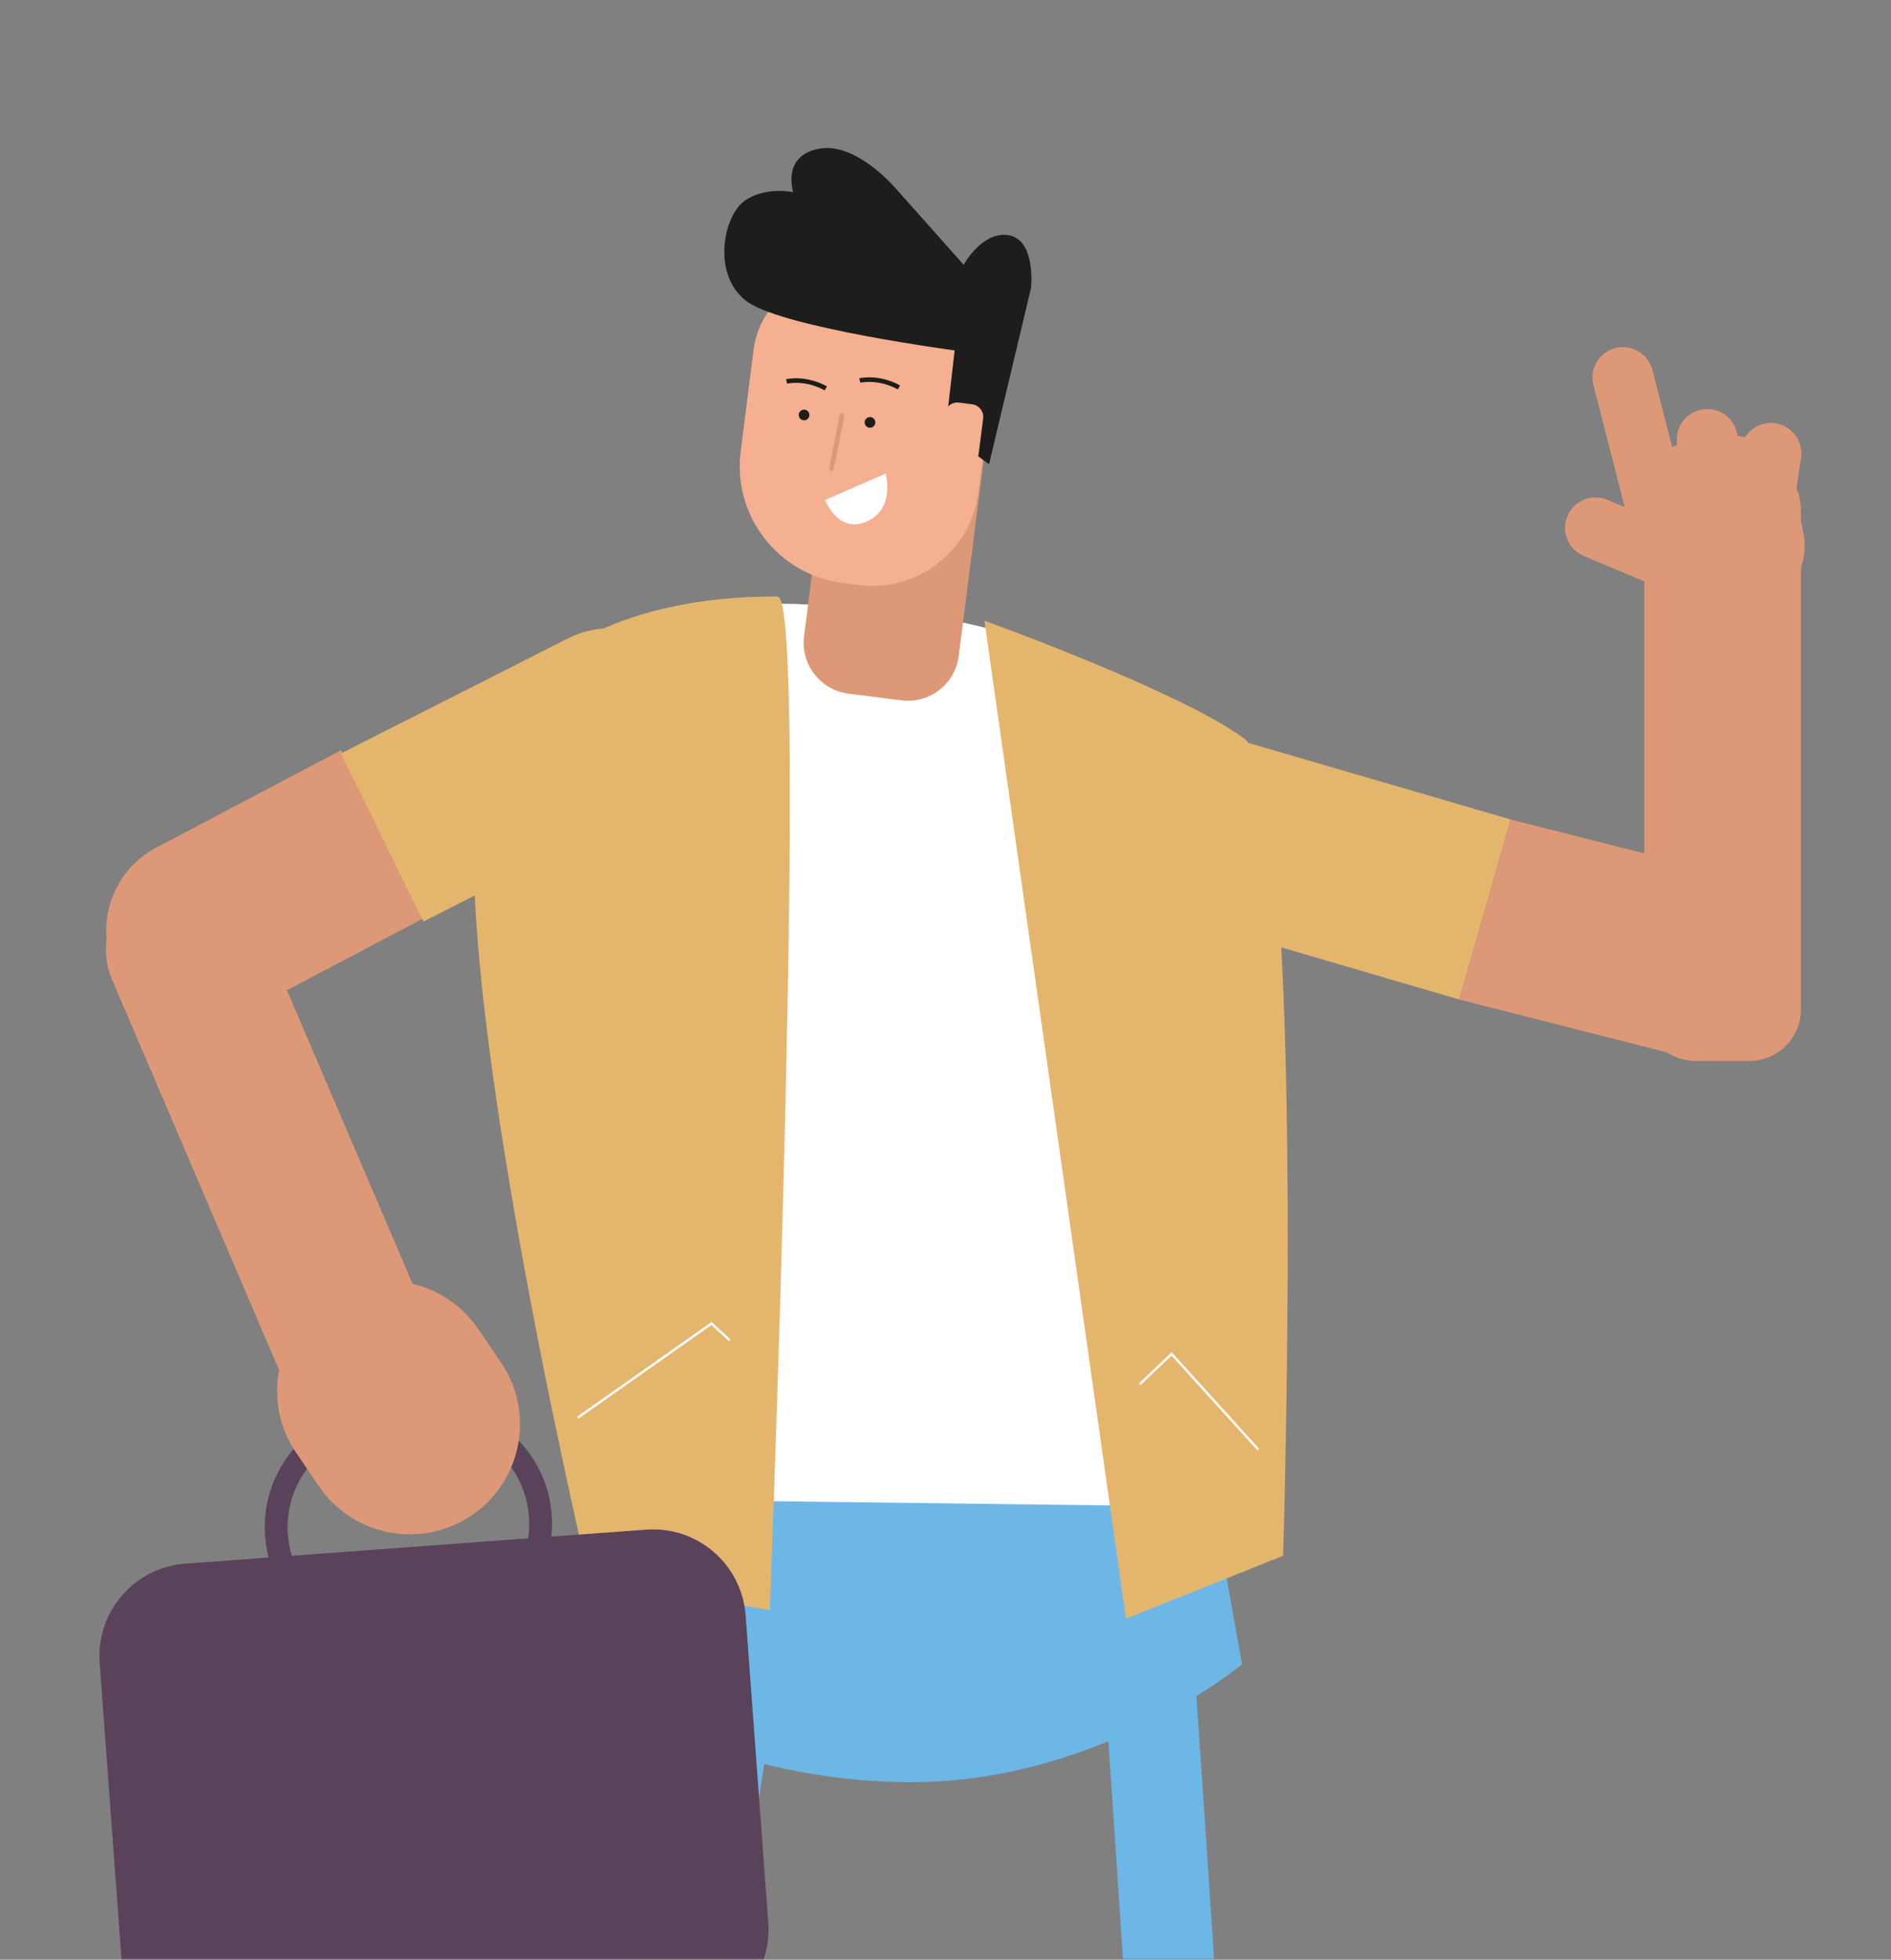
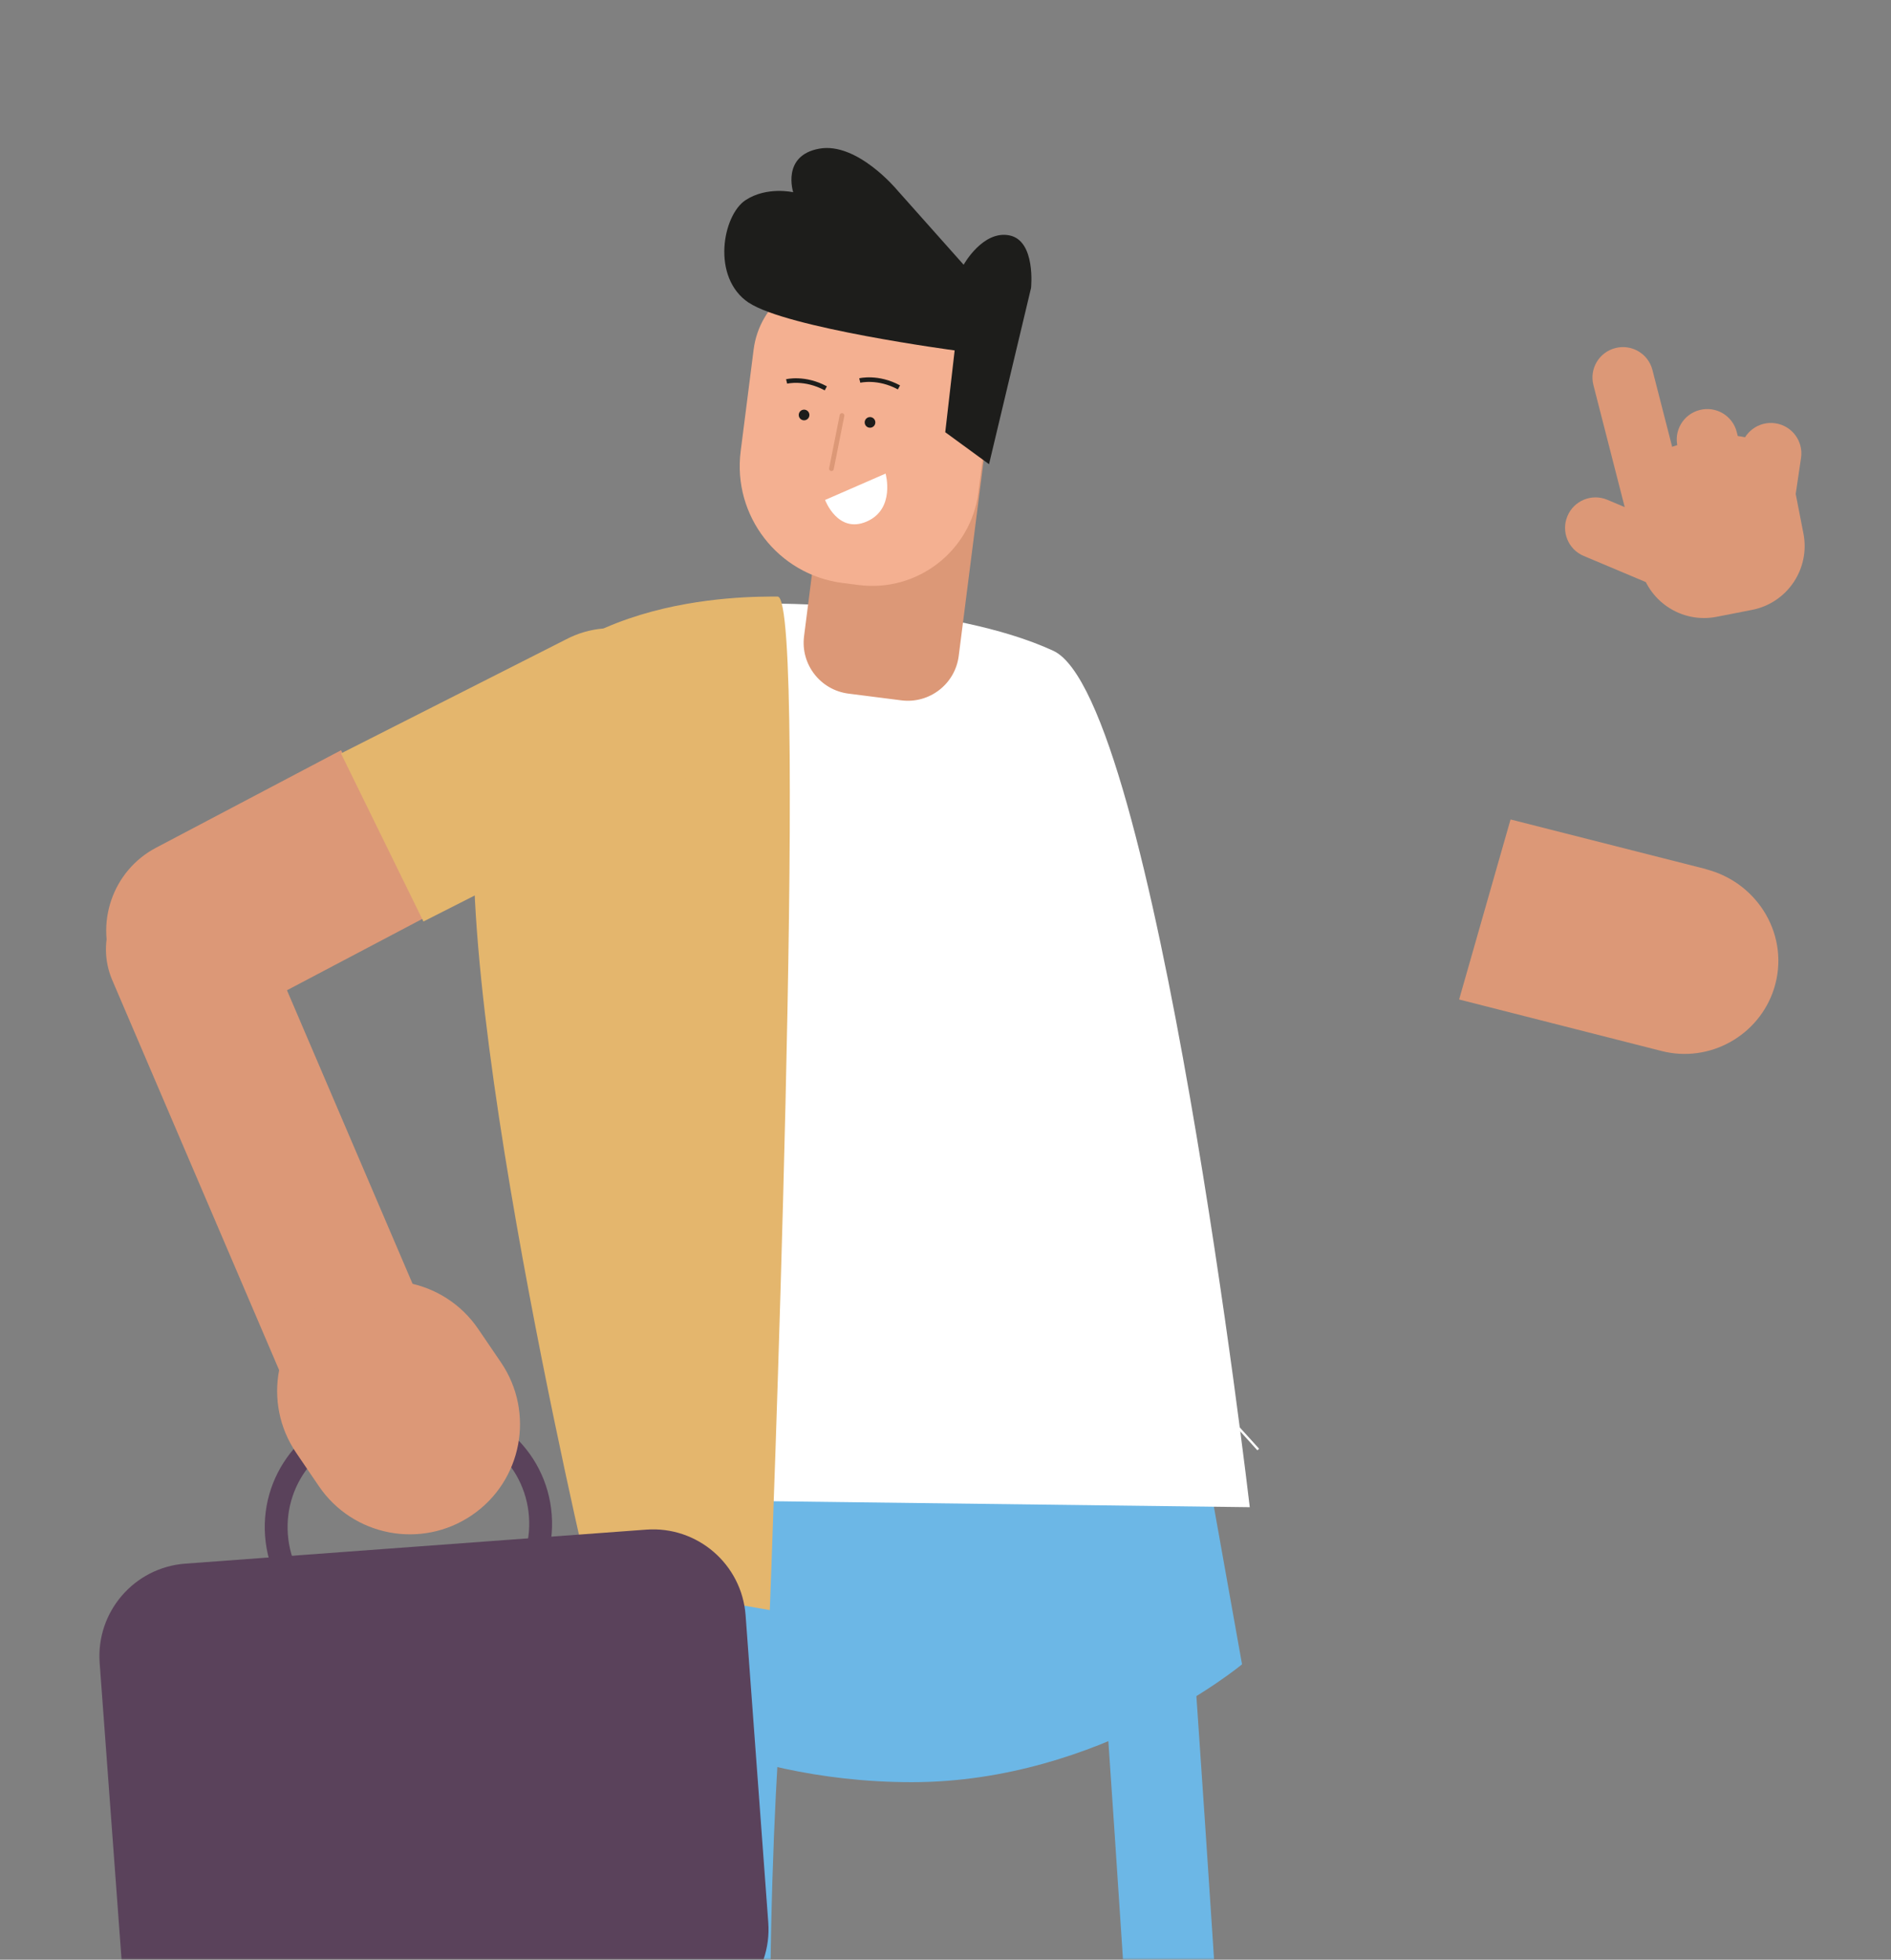
<svg xmlns="http://www.w3.org/2000/svg" width="414" height="429" viewBox="0 0 414 429" fill="none">
  <rect x="0" y="0" width="414" height="429" fill="#808080" stroke="none" />
  <mask id="mask0_16_998" style="mask-type:luminance" maskUnits="userSpaceOnUse" x="0" y="0" width="414" height="429">
    <path d="M413.838 0H0.419V429H413.838V0Z" fill="white" />
  </mask>
  <g mask="url(#mask0_16_998)">
    <path d="M132.544 371.227C132.544 371.227 158.351 390.141 199.647 390.141C240.943 390.141 271.921 364.342 271.921 364.342L263.318 316.175L137.714 309.291L132.544 371.204V371.227Z" fill="#6CB7E6" />
-     <path d="M177.363 713.887C177.363 713.887 139.453 583.245 142.45 493.498C143.594 459.076 163.407 341.928 163.407 341.928" stroke="#6CB7E6" stroke-width="21.89" stroke-miterlimit="10" />
+     <path d="M177.363 713.887C143.594 459.076 163.407 341.928 163.407 341.928" stroke="#6CB7E6" stroke-width="21.89" stroke-miterlimit="10" />
    <path d="M257.164 714.893C257.164 714.893 262.152 544.364 259.864 496.814C257.622 450.133 249.545 336.851 249.545 336.851" stroke="#6CB7E6" stroke-width="19.9" stroke-miterlimit="10" />
-     <path d="M269.152 161.427C258.628 158.751 247.852 164.835 244.581 175.035C240.943 186.425 247.921 198.296 259.521 201.246L319.417 218.788C319.417 218.788 319.463 218.788 319.486 218.766L330.719 179.45C330.719 179.45 330.719 179.404 330.696 179.381L269.175 161.427H269.152Z" fill="#E4B66D" />
-     <path d="M382.997 100.246H371.26C365.031 100.246 359.981 105.294 359.981 111.521V220.984C359.981 227.211 365.031 232.26 371.26 232.26H382.997C389.226 232.26 394.276 227.211 394.276 220.984V111.521C394.276 105.294 389.226 100.246 382.997 100.246Z" fill="#DC9877" />
    <path d="M373.457 190.245L330.765 179.404C330.765 179.404 330.719 179.404 330.696 179.427L319.463 218.743C319.463 218.743 319.463 218.788 319.486 218.811L363.802 230.087C374.326 232.763 385.102 226.679 388.374 216.478C392.011 205.088 385.033 193.218 373.434 190.268L373.457 190.245Z" fill="#DC9877" />
    <path d="M376.171 95.644L368.402 97.162C360.676 98.672 355.637 106.157 357.147 113.88L359.083 123.779C360.593 131.502 368.08 136.539 375.806 135.03L383.575 133.512C391.301 132.002 396.339 124.517 394.829 116.794L392.894 106.895C391.384 99.171 383.896 94.134 376.171 95.644Z" fill="#DC9877" />
    <path d="M343.172 112.959L343.163 112.98C341.736 116.367 343.326 120.27 346.714 121.697L365.48 129.598C368.869 131.025 372.773 129.435 374.2 126.048L374.209 126.027C375.636 122.639 374.046 118.736 370.657 117.309L351.892 109.408C348.503 107.981 344.599 109.571 343.172 112.959Z" fill="#DC9877" />
    <path d="M353.668 76.194L353.646 76.199C350.084 77.112 347.937 80.739 348.85 84.299L356.163 112.813C357.076 116.373 360.703 118.52 364.265 117.607L364.287 117.601C367.849 116.688 369.996 113.062 369.083 109.501L361.77 80.988C360.857 77.427 357.23 75.281 353.668 76.194Z" fill="#DC9877" />
    <path d="M372.12 89.757L372.098 89.762C368.536 90.675 366.389 94.302 367.303 97.862L370.513 110.38C371.426 113.94 375.054 116.087 378.615 115.174L378.638 115.168C382.199 114.255 384.346 110.629 383.433 107.068L380.223 94.551C379.31 90.99 375.682 88.844 372.12 89.757Z" fill="#DC9877" />
    <path d="M388.692 92.667L388.67 92.664C385.032 92.127 381.648 94.64 381.111 98.276L379.222 111.06C378.685 114.696 381.199 118.079 384.836 118.616L384.859 118.62C388.496 119.156 391.88 116.644 392.418 113.008L394.306 100.224C394.843 96.588 392.33 93.204 388.692 92.667Z" fill="#DC9877" />
    <path d="M135.975 328.228L273.614 329.944C273.614 329.944 252.977 152.781 230.602 142.466C208.226 132.151 170.385 132.151 170.385 132.151C170.385 132.151 148.01 130.436 139.407 194.064C130.805 257.716 135.975 328.228 135.975 328.228Z" fill="white" />
    <path d="M128.952 345.588L168.532 352.472C168.532 352.472 177.134 130.596 170.248 130.596C163.361 130.596 118.267 130.024 106.21 164.423C94.176 198.822 128.952 345.588 128.952 345.588Z" fill="#E4B66D" />
-     <path d="M215.525 135.902L246.503 354.348L280.912 340.579C280.912 340.579 286.243 172.062 272.47 161.747C258.697 151.432 215.525 135.879 215.525 135.879V135.902Z" fill="#E4B66D" />
    <path d="M206.054 84.866L194.48 83.392C188.325 82.608 182.701 86.96 181.917 93.112L176.033 139.283C175.249 145.435 179.602 151.058 185.757 151.842L197.331 153.316C203.486 154.099 209.11 149.747 209.894 143.595L215.778 97.425C216.562 91.272 212.208 85.649 206.054 84.866Z" fill="#DC9877" />
    <path d="M185.538 60.64L201.448 62.666C211.502 63.946 218.608 73.151 217.33 83.18L214.191 107.819C212.557 120.638 200.816 129.702 188.016 128.072L184.475 127.621C170.359 125.823 160.358 112.906 162.156 98.794L164.995 76.515C166.276 66.464 175.484 59.359 185.515 60.637L185.538 60.64Z" fill="#F4B091" />
    <path d="M180.658 109.44L193.881 103.676C193.881 103.676 196.078 111.43 189.74 114.174C183.403 116.919 180.635 109.44 180.635 109.44H180.658Z" fill="white" />
    <path d="M176.036 92.012C176.68 92.012 177.203 91.49 177.203 90.846C177.203 90.201 176.68 89.679 176.036 89.679C175.392 89.679 174.869 90.201 174.869 90.846C174.869 91.49 175.392 92.012 176.036 92.012Z" fill="#1D1D1B" />
    <path d="M190.473 93.636C191.117 93.636 191.639 93.114 191.639 92.469C191.639 91.825 191.117 91.303 190.473 91.303C189.828 91.303 189.306 91.825 189.306 92.469C189.306 93.114 189.828 93.636 190.473 93.636Z" fill="#1D1D1B" />
    <path d="M163.933 66.259C172.215 71.794 209.004 76.711 209.004 76.711L206.945 94.619L216.531 101.618L225.729 63.034C225.729 63.034 226.827 52.696 220.993 51.529C215.159 50.363 210.972 57.956 210.972 57.956L196.375 41.557C196.375 41.557 187.658 31.037 179.353 32.546C171.048 34.056 173.657 42.084 173.657 42.084C173.657 42.084 167.914 40.757 163.247 43.799C158.214 47.069 155.651 60.747 163.933 66.281V66.259Z" fill="#1D1D1B" />
-     <path d="M212.827 88.504L209.944 88.137C208.415 87.942 207.018 89.023 206.823 90.552L205.84 98.266C205.645 99.795 206.727 101.192 208.256 101.387L211.138 101.754C212.667 101.948 214.065 100.867 214.26 99.338L215.243 91.624C215.438 90.096 214.356 88.699 212.827 88.504Z" fill="#F4B091" />
    <path d="M188.23 83.298C188.23 83.298 192.211 82.314 196.81 84.807" stroke="#1D1D1B" stroke-miterlimit="10" />
    <path d="M172.215 83.504C172.215 83.504 176.196 82.52 180.795 85.013" stroke="#1D1D1B" stroke-miterlimit="10" />
    <path d="M249.523 303.024L256.501 296.391L275.467 317.319" stroke="white" stroke-width="0.51" stroke-miterlimit="10" />
-     <path d="M126.504 310.343L155.765 289.736L159.746 293.395" stroke="white" stroke-width="0.51" stroke-miterlimit="10" />
    <path d="M184.341 90.96L182.03 102.601" stroke="#DC9877" stroke-width="1.03" stroke-miterlimit="10" stroke-linecap="round" />
    <path d="M141.481 334.857L40.586 342.3C29.396 343.125 20.994 352.863 21.819 364.049L26.783 431.291C27.608 442.478 37.349 450.877 48.539 450.051L149.434 442.609C160.624 441.784 169.026 432.046 168.2 420.86L163.237 353.618C162.412 342.431 152.671 334.032 141.481 334.857Z" fill="#5A425B" />
    <path d="M92.843 309.844L82.484 310.608C69.391 311.574 59.561 322.968 60.527 336.056L60.529 336.079C61.495 349.168 72.892 358.995 85.984 358.029L96.343 357.265C109.436 356.299 119.267 344.906 118.3 331.818L118.299 331.795C117.333 318.706 105.936 308.879 92.843 309.844Z" stroke="#5A425B" stroke-width="5" stroke-miterlimit="10" />
    <path d="M63.025 304.413C66.752 313.123 76.832 317.165 85.539 313.442C94.246 309.718 98.283 299.639 94.556 290.929L56.116 201.096C52.389 192.386 42.308 188.343 33.601 192.067C24.894 195.79 20.857 205.87 24.584 214.58L63.025 304.413Z" fill="#DC9877" />
    <path d="M53.726 221.579L92.689 201.04C92.689 201.04 92.712 200.994 92.689 200.972L74.683 164.263C74.683 164.263 74.638 164.24 74.615 164.263L34.165 185.579C24.556 190.634 20.644 202.367 25.059 212.133C29.978 223.02 43.133 227.159 53.703 221.579H53.726Z" fill="#DC9877" />
    <path d="M143.411 175.996C153.02 170.941 156.932 159.208 152.517 149.442C147.598 138.555 134.443 134.416 123.873 139.996L74.683 164.926C74.683 164.926 74.66 164.972 74.683 164.995L92.689 201.703C92.689 201.703 92.735 201.726 92.757 201.703L143.434 175.996H143.411Z" fill="#E4B66D" />
    <path d="M103.282 331.715L103.301 331.702C114.303 324.222 117.156 309.242 109.674 298.244L104.707 290.944C97.225 279.945 82.24 277.093 71.238 284.573L71.219 284.586C60.217 292.066 57.364 307.046 64.847 318.045L69.813 325.345C77.296 336.343 92.28 339.195 103.282 331.715Z" fill="#DC9877" />
  </g>
</svg>